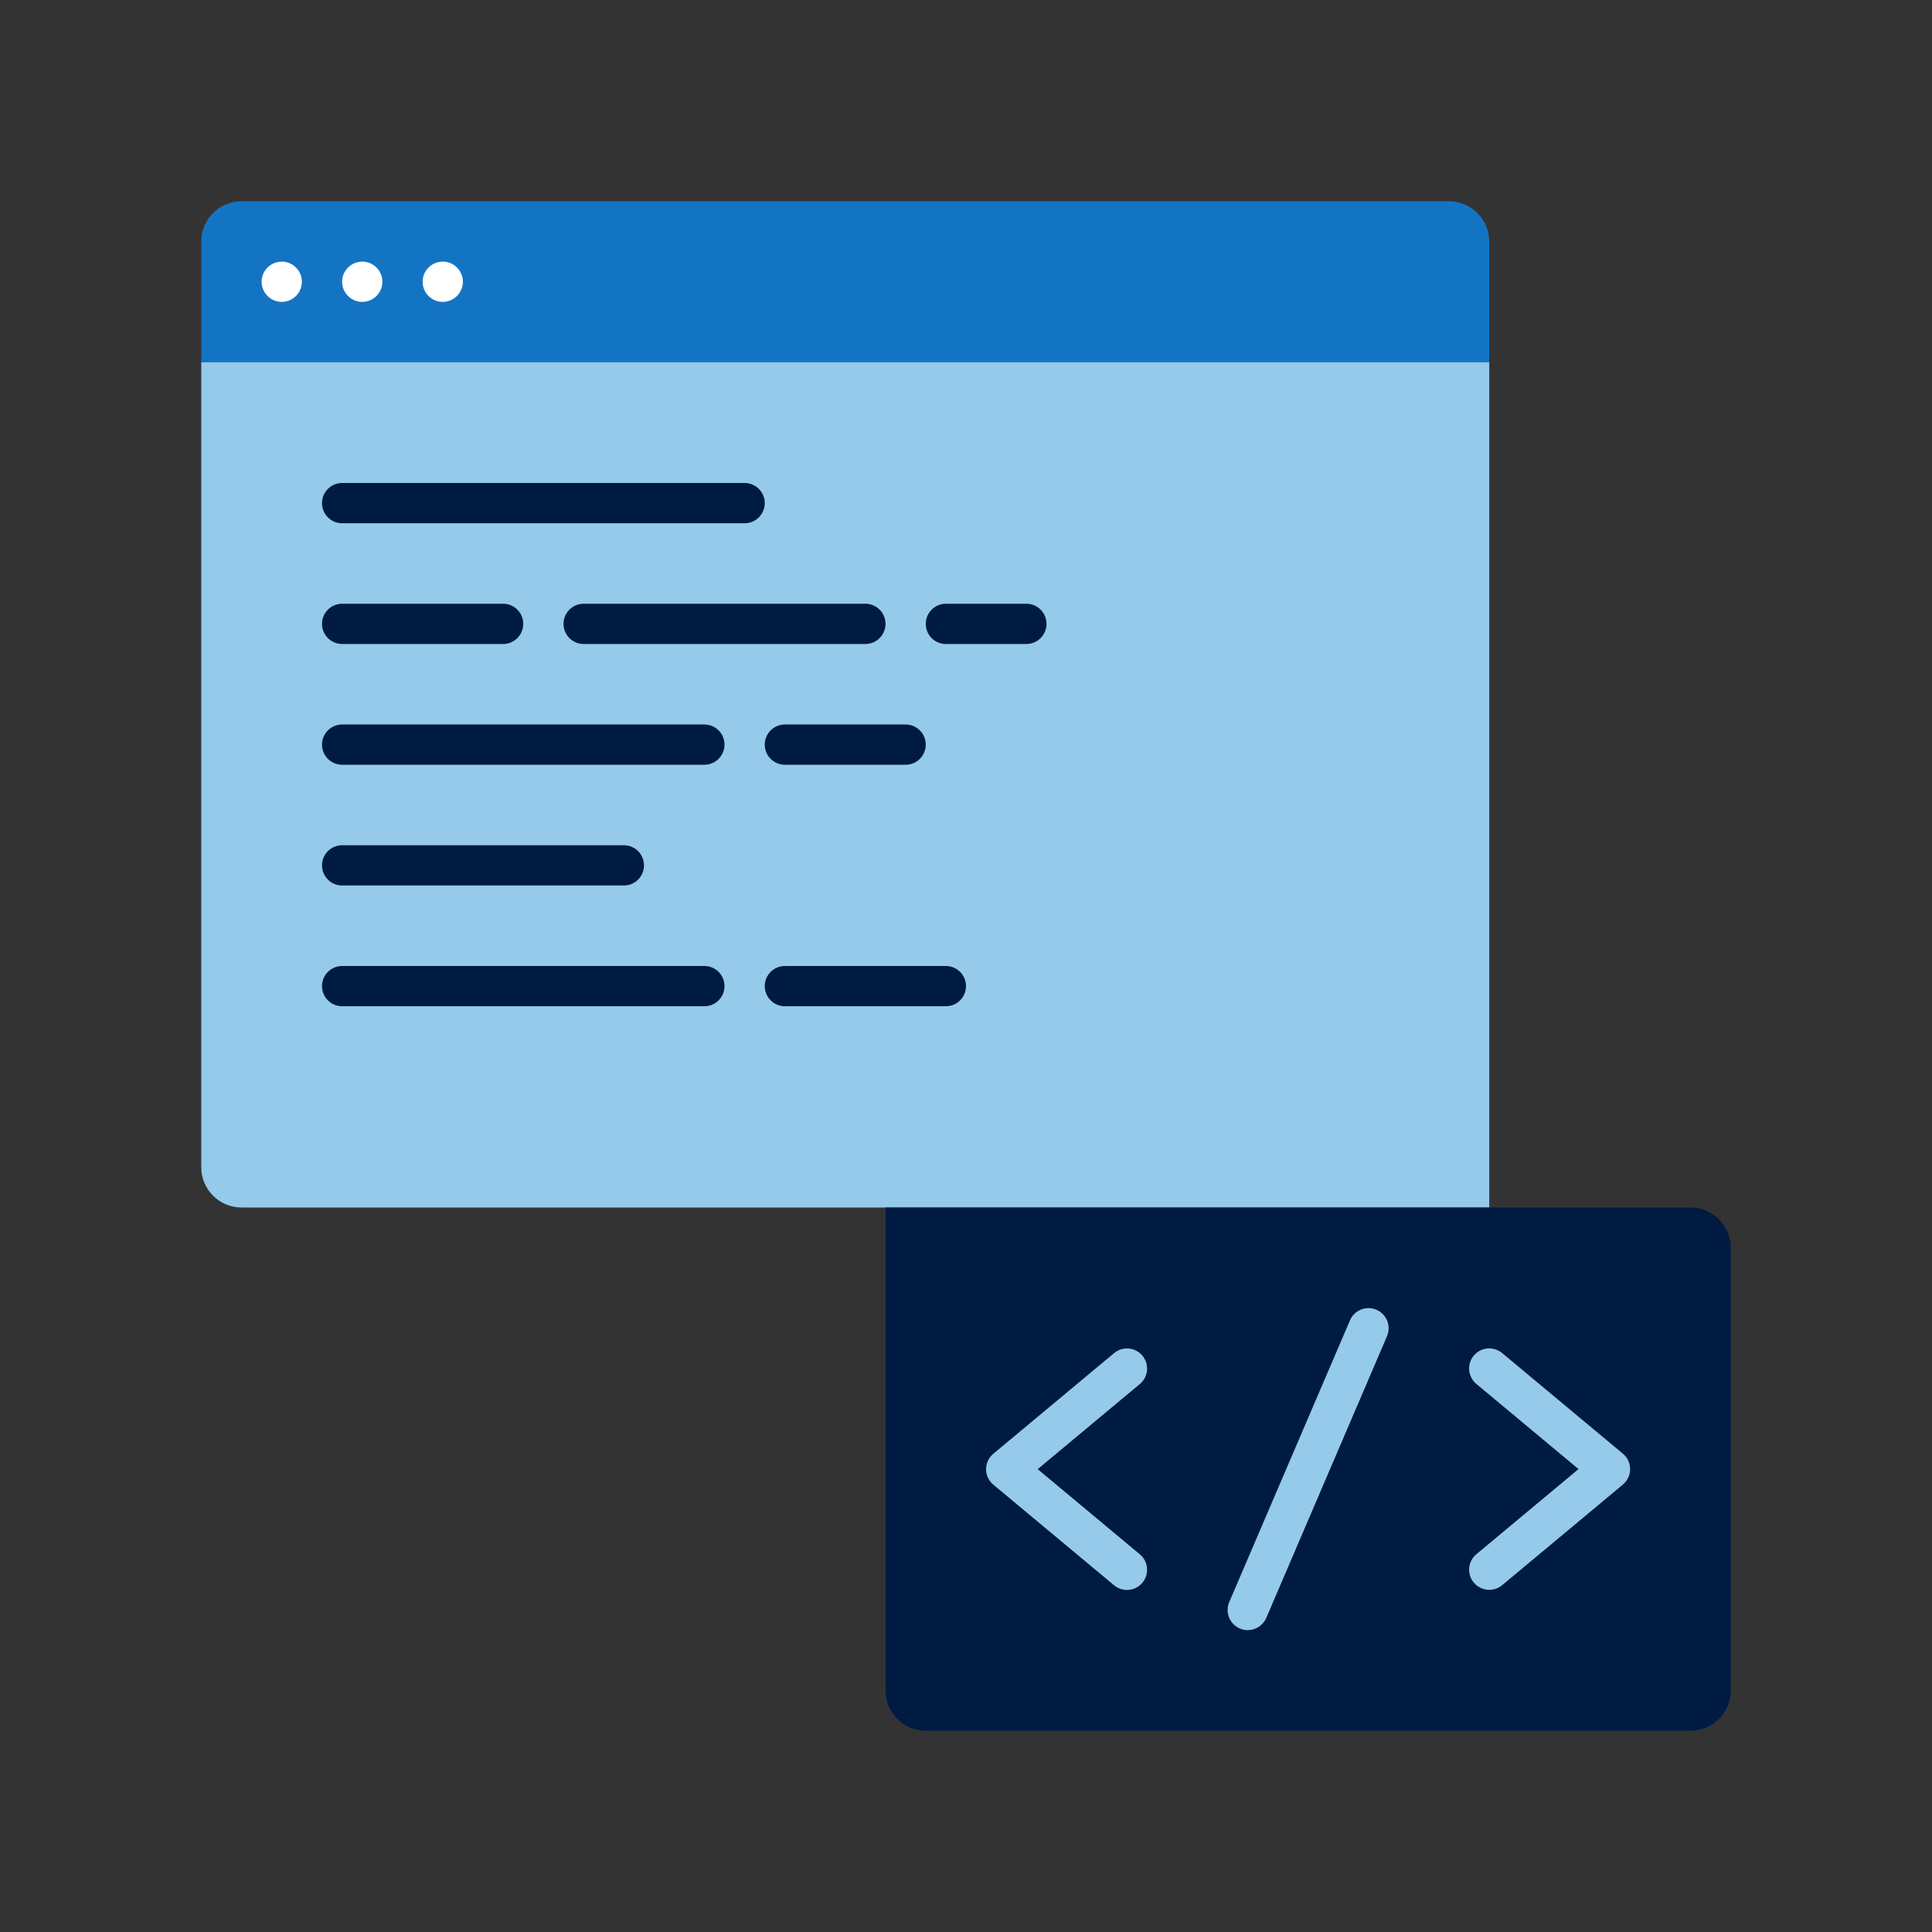
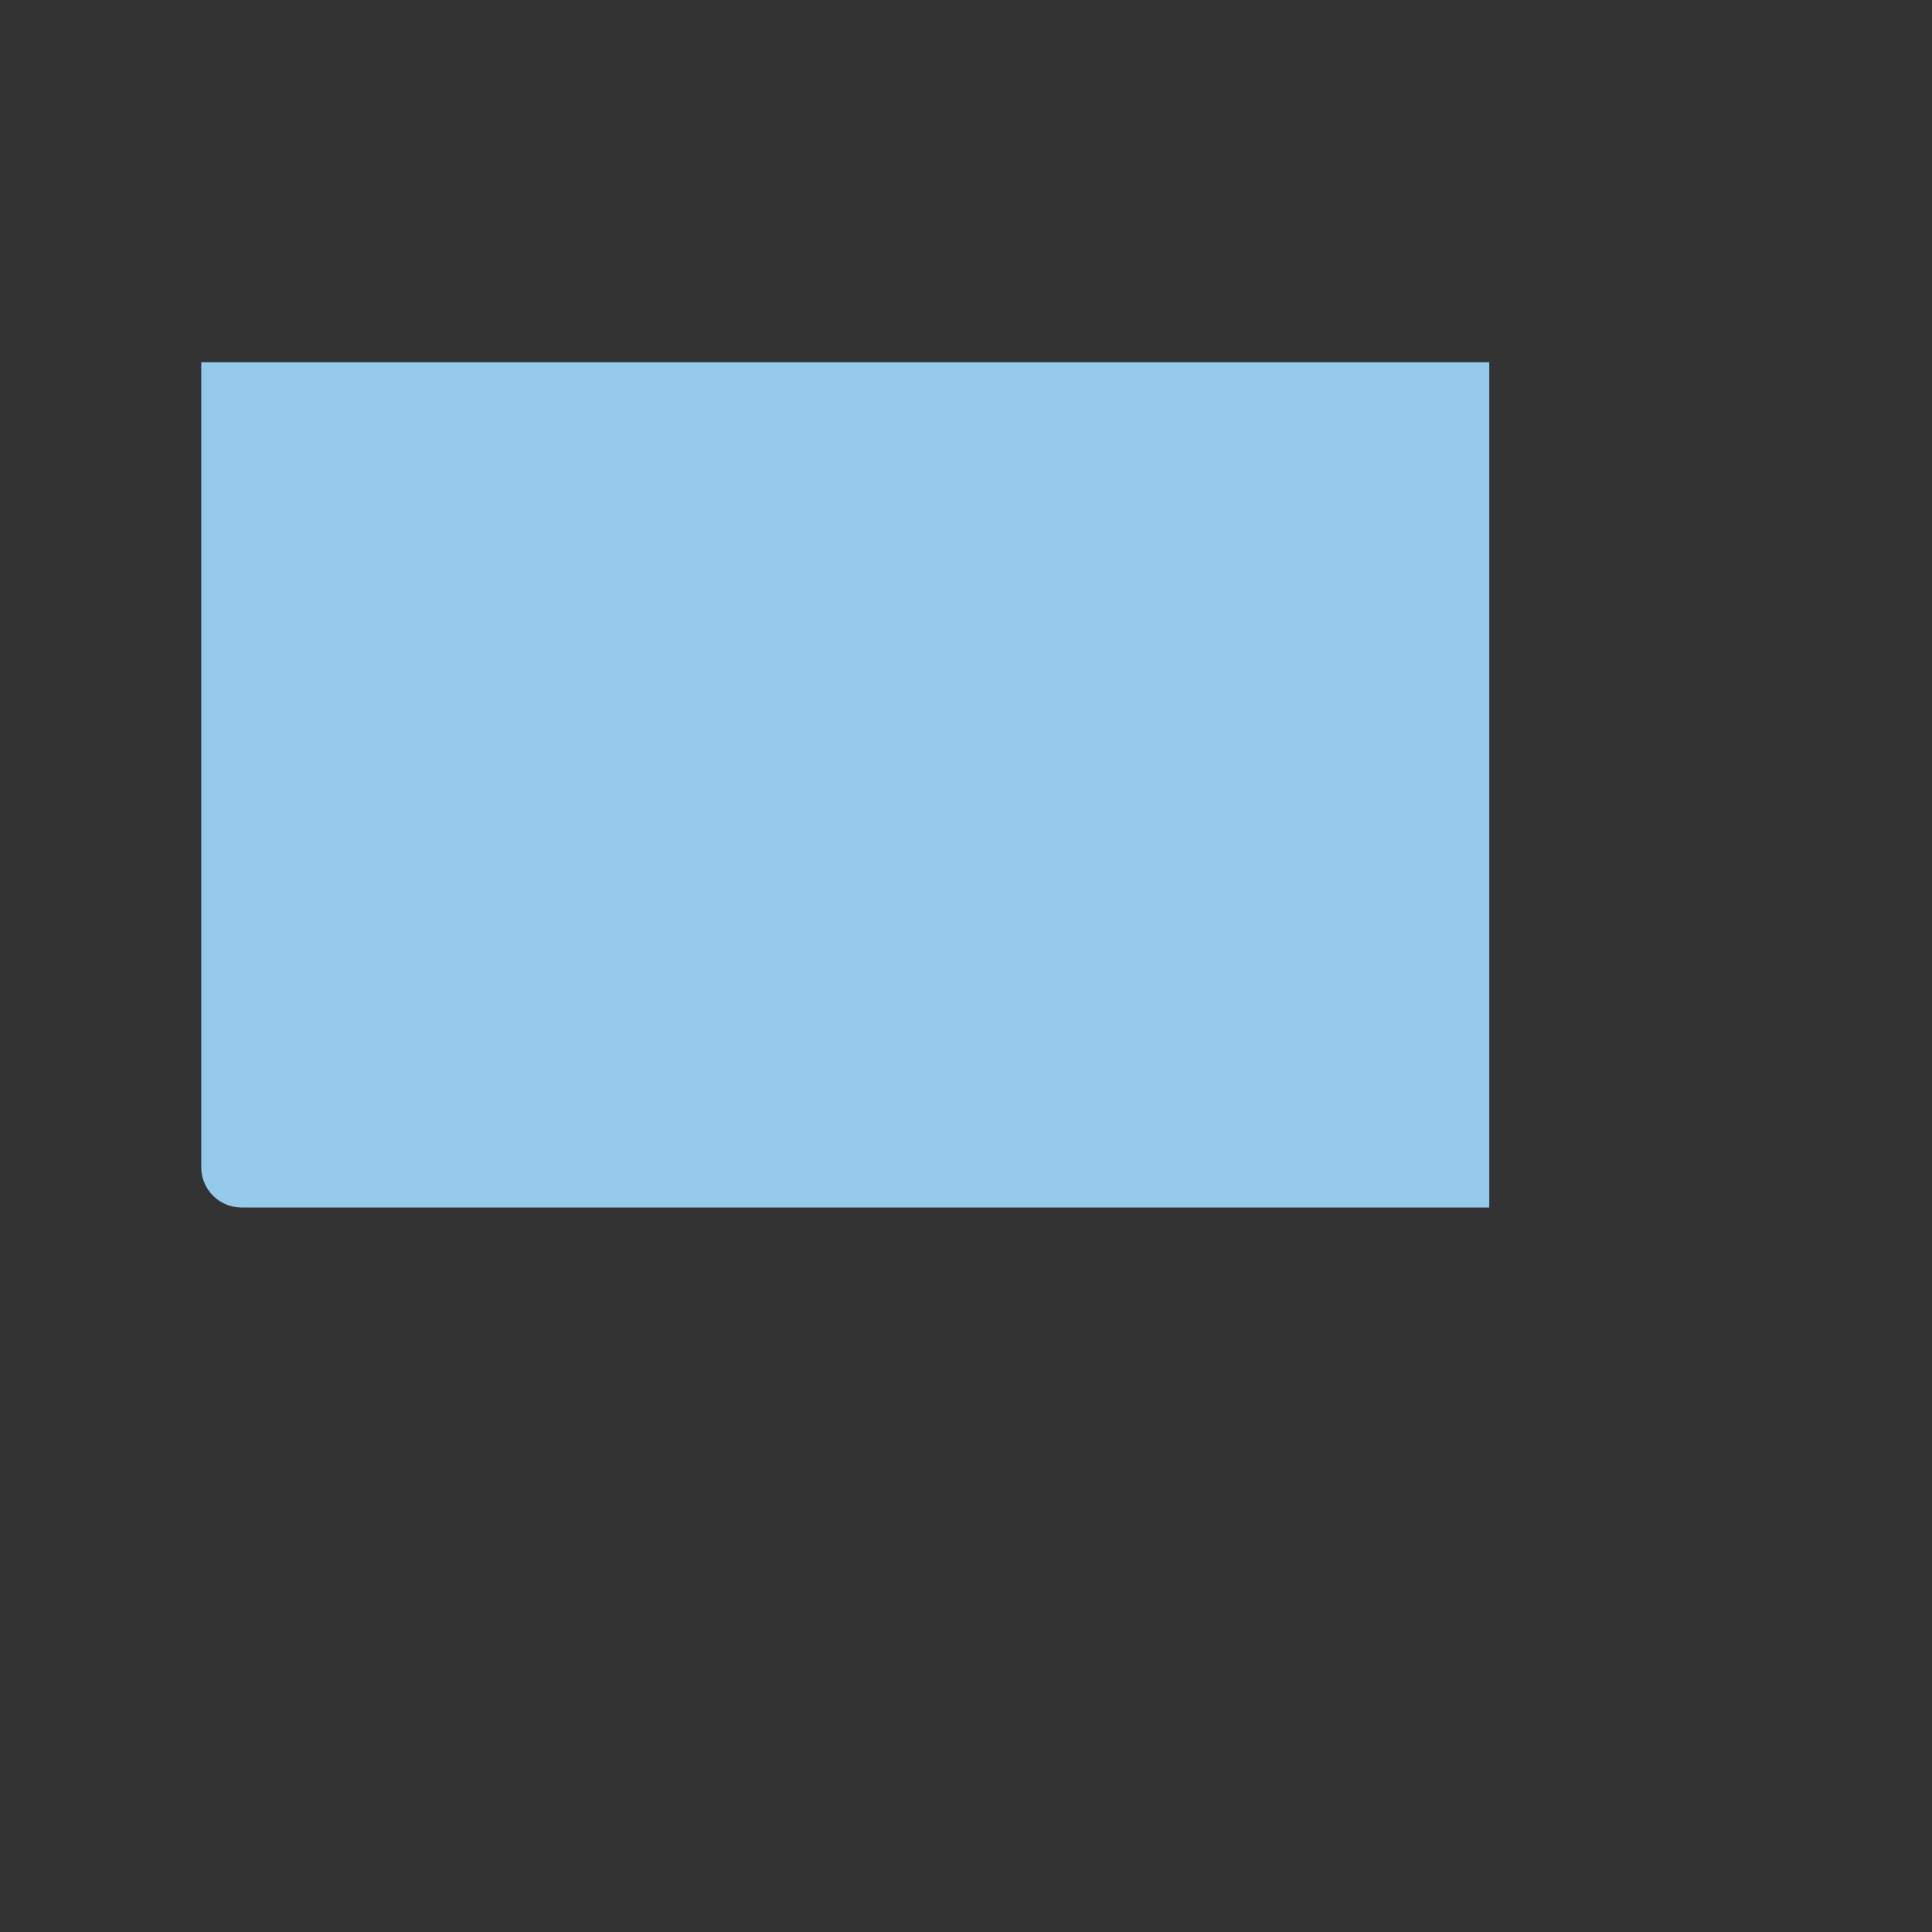
<svg xmlns="http://www.w3.org/2000/svg" id="Icon_export" viewBox="0 0 48 48">
  <rect x="0" y="0" width="48" height="48" fill="#333333" stroke="none" />
-   <path d="m5,6c0-.552.448-1,1-1h30c.552,0,1,.448,1,1v3H5v-3Z" style="fill:#1474c4;" />
  <path d="m5,9h32v21H6c-.552,0-1-.448-1-1V9Z" style="fill:#95caeb;" />
-   <path d="m6.5,7c0-.276.224-.5.5-.5s.5.224.5.5-.224.5-.5.5-.5-.224-.5-.5Zm4.5.5c.276,0,.5-.224.5-.5s-.224-.5-.5-.5-.5.224-.5.5.224.5.5.5Zm-2,0c.276,0,.5-.224.5-.5s-.224-.5-.5-.5-.5.224-.5.5.224.5.5.5Z" style="fill:#fff;" />
-   <path d="m23,43h19c.552,0,1-.448,1-1v-11c0-.552-.448-1-1-1h-19.999v12c0,.552.447,1,1,1Z" style="fill:#001b41;" />
-   <path d="m31,40.5c-.066,0-.133-.013-.197-.04-.254-.109-.371-.403-.263-.657l3-7c.109-.255.404-.371.657-.263.254.109.371.403.263.657l-3,7c-.082.189-.267.303-.46.303Zm6.32-1.116l3-2.5c.114-.095.18-.235.18-.384s-.065-.289-.18-.384l-3-2.5c-.211-.176-.526-.148-.704.063-.177.212-.148.527.063.704l2.539,2.116-2.539,2.116c-.212.177-.24.492-.063.704.099.118.241.18.384.18.113,0,.227-.038.32-.116Zm-8.937-.063c.177-.212.148-.527-.063-.704l-2.539-2.116,2.539-2.116c.212-.177.24-.492.063-.704-.178-.212-.493-.24-.704-.063l-3,2.5c-.114.095-.18.235-.18.384s.065.289.18.384l3,2.5c.094.078.207.116.32.116.143,0,.285-.062.384-.18Z" style="fill:#95caeb;" />
-   <path d="m18.5,13h-10c-.276,0-.5-.224-.5-.5s.224-.5.5-.5h10c.276,0,.5.224.5.5s-.224.5-.5.5Zm-2.5,8.5c0-.276-.224-.5-.5-.5h-7c-.276,0-.5.224-.5.5s.224.5.5.5h7c.276,0,.5-.224.5-.5Zm2-3c0-.276-.224-.5-.5-.5h-9c-.276,0-.5.224-.5.5s.224.5.5.5h9c.276,0,.5-.224.5-.5Zm0,6c0-.276-.224-.5-.5-.5h-9c-.276,0-.5.224-.5.5s.224.5.5.5h9c.276,0,.5-.224.5-.5Zm6,0c0-.276-.224-.5-.5-.5h-4c-.276,0-.5.224-.5.5s.224.5.5.5h4c.276,0,.5-.224.5-.5Zm-1-6c0-.276-.224-.5-.5-.5h-3c-.276,0-.5.224-.5.5s.224.5.5.5h3c.276,0,.5-.224.5-.5Zm-10-3c0-.276-.224-.5-.5-.5h-4c-.276,0-.5.224-.5.5s.224.5.5.5h4c.276,0,.5-.224.5-.5Zm9,0c0-.276-.224-.5-.5-.5h-7c-.276,0-.5.224-.5.5s.224.5.5.5h7c.276,0,.5-.224.5-.5Zm4,0c0-.276-.224-.5-.5-.5h-2c-.276,0-.5.224-.5.5s.224.5.5.5h2c.276,0,.5-.224.5-.5Z" style="fill:#001b41;" />
</svg>